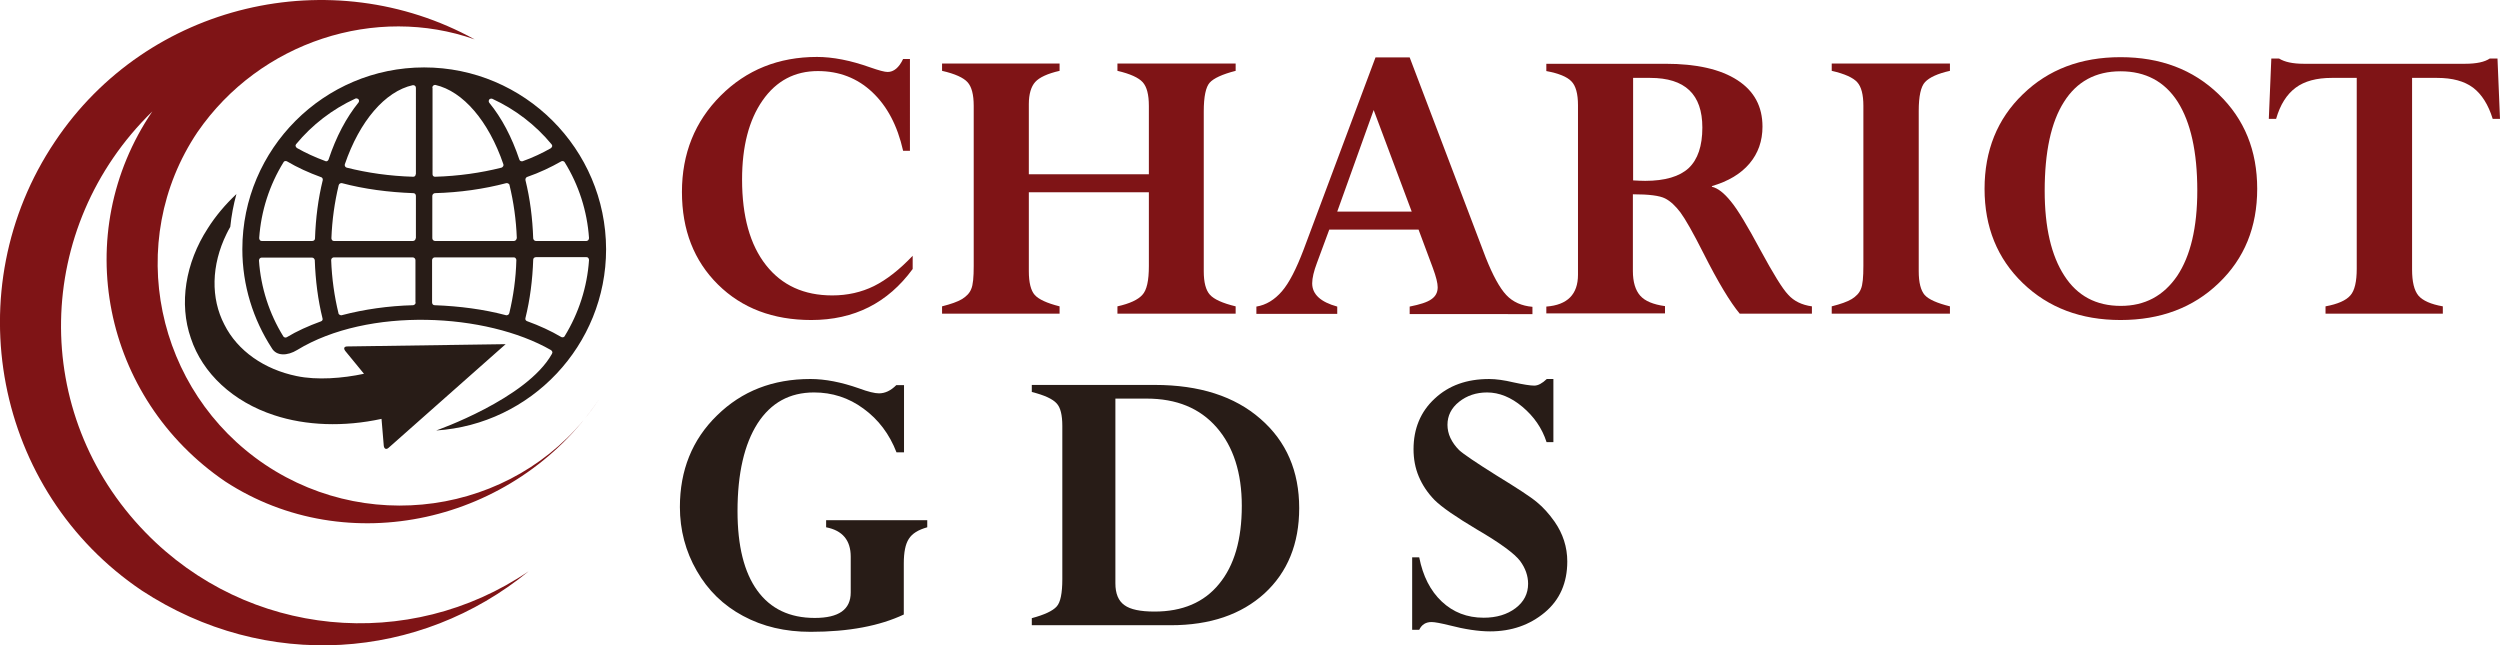
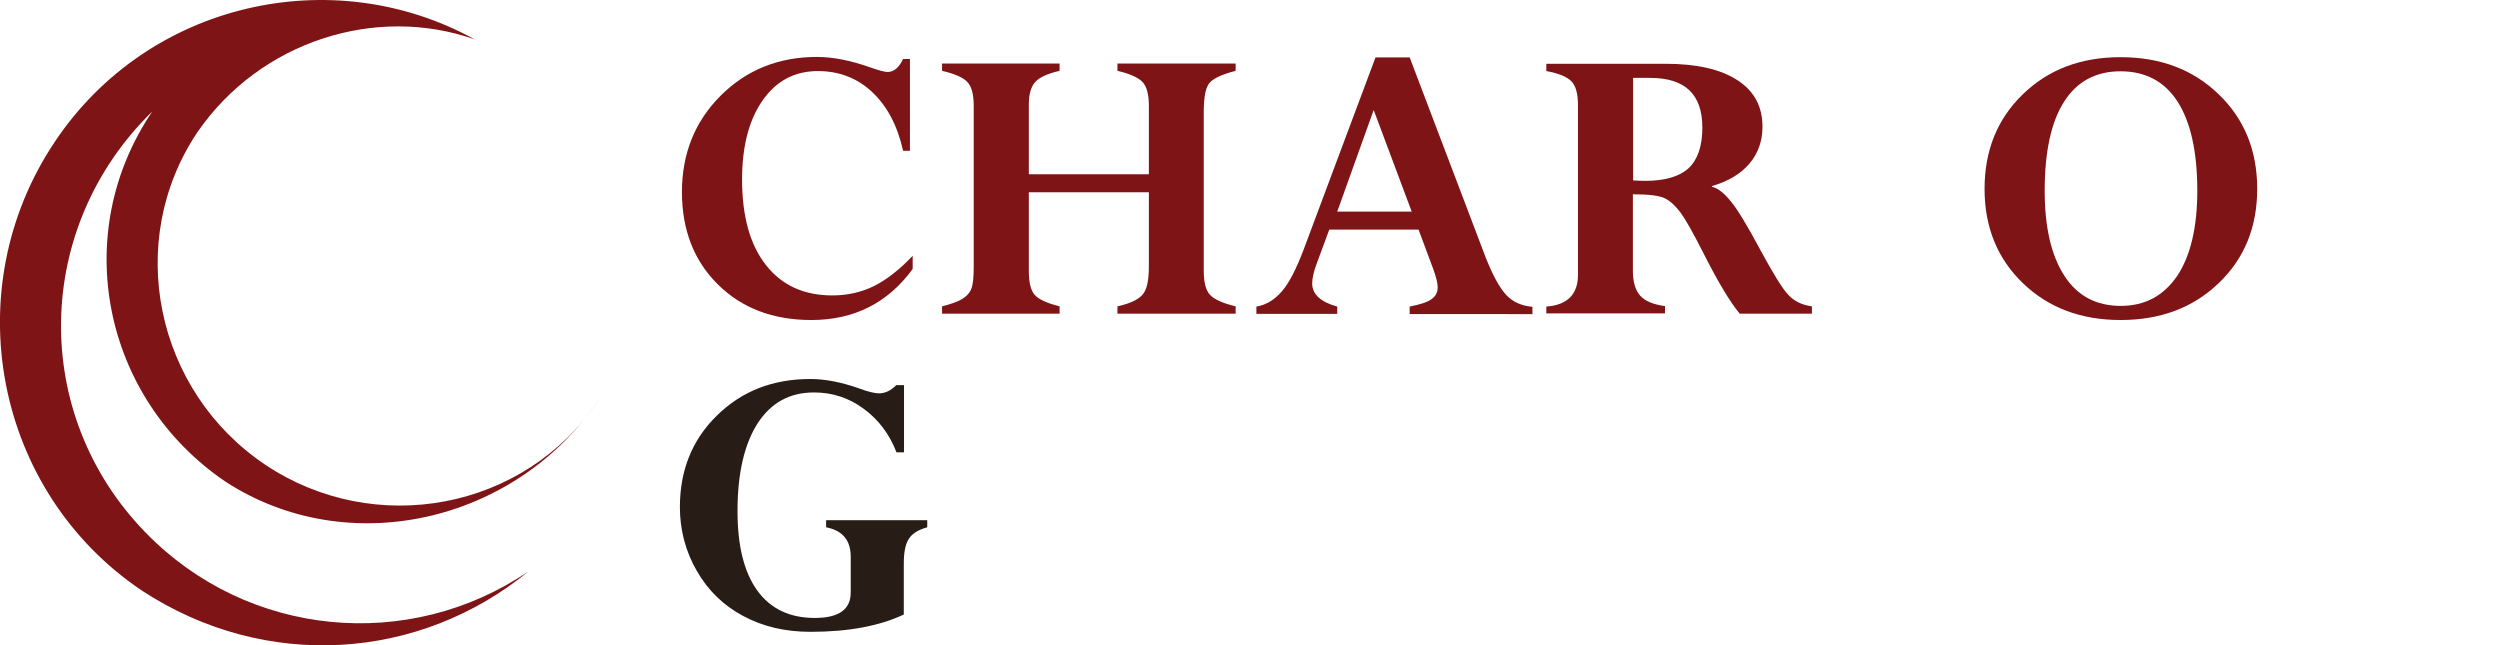
<svg xmlns="http://www.w3.org/2000/svg" version="1.1" id="Layer_1" x="0px" y="0px" viewBox="0 0 1097.6 283.3" style="enable-background:new 0 0 1097.6 283.3;" xml:space="preserve">
  <style type="text/css">
	.st0{fill:#7F1416;}
	.st1{fill:#281C17;}
	.st2{fill-rule:evenodd;clip-rule:evenodd;fill:#7F1416;}
</style>
  <g>
    <path class="st0" d="M399.5,66.2h-3c-2.5-11.1-7-19.6-13.6-25.8c-6.5-6.1-14.5-9.2-23.8-9.2c-10.2,0-18.3,4.3-24.3,12.9   c-6,8.6-9,20.2-9,34.7c0,16.2,3.5,28.7,10.5,37.6c7,8.9,16.7,13.3,29.1,13.3c6.7,0,12.8-1.4,18.3-4.1c5.6-2.8,11.2-7.2,17-13.3v5.8   c-10.9,14.9-25.7,22.4-44.5,22.4c-16.8,0-30.5-5.2-41-15.6c-10.5-10.4-15.8-23.9-15.8-40.6c0-16.9,5.7-31,17-42.3   c11.3-11.3,25.4-17,42.3-17c6.9,0,14.7,1.5,23.4,4.6c3.7,1.3,6.3,2,7.6,2c2.7,0,5-1.9,6.8-5.7h3V66.2z" />
    <path class="st0" d="M504.4,116.8V84.4h-52.7v34.7c0,5,0.9,8.5,2.6,10.4c1.7,1.9,5.3,3.6,10.9,5v3.2h-51.6v-3.2   c3.9-1,6.8-2,8.8-3.2c1.9-1.2,3.3-2.6,4-4.4c0.8-1.8,1.1-5.2,1.1-10.1V46.5c0-5-0.9-8.4-2.7-10.4c-1.8-2-5.5-3.7-11.2-5v-3.2h51.6   v3.2c-5.3,1.2-8.9,2.9-10.7,4.9c-1.8,2-2.8,5.3-2.8,9.7v30.8h52.7v-30c0-5-0.9-8.4-2.7-10.4c-1.8-2-5.5-3.7-11.1-5v-3.2h51.9v3.2   c-5.9,1.5-9.7,3.3-11.4,5.2c-1.7,1.9-2.6,6.1-2.6,12.6v70.2c0,4.9,0.9,8.3,2.7,10.3c1.8,2,5.5,3.7,11.3,5.1v3.2h-51.9v-3.2   c5.4-1.2,9-2.9,10.9-5C503.5,127.4,504.4,123.2,504.4,116.8z" />
    <path class="st0" d="M618.9,137.8v-3.2c4.5-0.9,7.7-1.9,9.5-3.2c1.9-1.3,2.8-3,2.8-5.3c0-1.8-0.7-4.6-2.1-8.4l-6.3-16.9h-39.2   l-5.4,14.6c-1.4,3.7-2.1,6.7-2.1,9c0,4.8,3.7,8.2,11,10.2v3.2h-35.5v-3.2c4.3-0.7,8-3,11.2-6.7c3.2-3.7,6.3-9.8,9.5-18.2l31.6-84.5   h15l33.4,87.9c3.1,7.8,6.1,13.3,9,16.4c2.9,3.1,6.8,4.8,11.5,5.2v3.2H618.9z M587.1,92.9h32.7l-16.7-44.6L587.1,92.9z" />
    <path class="st0" d="M678.9,137.8v-3.2c9.3-0.7,13.9-5.4,13.9-14V46.2c0-5.1-1-8.6-2.9-10.5c-1.9-2-5.6-3.5-11-4.5v-3.2h52.3   c13.7,0,24.2,2.4,31.6,7.2c7.4,4.8,11,11.6,11,20.4c0,6.3-1.9,11.7-5.7,16.2c-3.8,4.5-9.3,7.8-16.5,9.9V82c2.6,0.6,5.3,2.7,8.3,6.4   c3,3.6,7.3,10.8,13,21.4c5.6,10.3,9.6,16.9,12.2,19.6c2.5,2.8,6,4.5,10.4,5.1v3.2h-31.7c-4.1-4.9-9.5-13.8-16-26.7   c-4.5-8.9-7.8-14.7-10-17.7c-2.2-2.9-4.4-5-6.8-6.2c-2.4-1.2-7-1.8-14.1-1.8v33.7c0,4.8,1.1,8.4,3.2,10.8c2.1,2.4,5.8,3.9,10.9,4.6   v3.2H678.9z M724.5,34.2H717v45c1.9,0.1,3.7,0.2,5.3,0.2c8.7,0,15.1-1.9,19.1-5.6c4-3.8,6-9.7,6-17.8   C747.4,41.4,739.8,34.2,724.5,34.2z" />
-     <path class="st0" d="M856.1,27.9v3.2c-5.4,1.2-9,2.9-10.9,4.9c-1.9,2-2.8,6.3-2.8,12.7v70.4c0,5,0.9,8.4,2.6,10.4   c1.8,2,5.5,3.6,11.1,5v3.2h-51.9v-3.2c3.9-1,6.8-2,8.8-3.2c1.9-1.2,3.3-2.6,4-4.4c0.8-1.8,1.1-5.2,1.1-10.2V46.5   c0-5-0.9-8.4-2.7-10.4c-1.8-2-5.5-3.7-11.2-5v-3.2H856.1z" />
    <path class="st0" d="M991,82.9c0,16.8-5.6,30.6-16.9,41.4c-11.2,10.8-25.6,16.2-43.1,16.2c-17.4,0-31.7-5.4-42.9-16.2   c-11.2-10.8-16.8-24.6-16.8-41.4c0-16.8,5.6-30.7,16.8-41.5c11.2-10.9,25.5-16.3,42.9-16.3c17.5,0,31.8,5.4,43.1,16.3   C985.4,52.3,991,66.1,991,82.9z M964.7,83.7c0-17.1-2.9-30-8.6-39c-5.7-8.9-14.1-13.4-25.1-13.4c-10.9,0-19.2,4.5-24.8,13.4   c-5.7,8.9-8.5,22-8.5,39.1c0,16,2.9,28.4,8.6,37.2c5.7,8.9,14,13.3,24.8,13.3c10.6,0,18.8-4.4,24.8-13.2   C961.7,112.4,964.7,99.9,964.7,83.7z" />
-     <path class="st0" d="M1072.5,134.5v3.2h-51.5v-3.2c5.4-1,9-2.6,10.9-4.8c1.9-2.1,2.8-6.1,2.8-11.7V34.2h-11   c-6.6,0-11.9,1.4-15.8,4.3c-3.9,2.9-6.8,7.4-8.6,13.7h-3.2l1.1-26.5h3.4c2.4,1.5,6,2.3,10.8,2.3h70.9c5,0,8.6-0.8,10.8-2.3h3.4   l1.1,26.5h-3.2c-1.9-6.2-4.8-10.8-8.6-13.7c-3.9-2.9-9.1-4.3-15.8-4.3h-11v84.1c0,5.4,0.9,9.2,2.8,11.5   C1063.7,132,1067.3,133.6,1072.5,134.5z" />
  </g>
  <g>
    <path class="st1" d="M396.9,169v29.6h-3.3c-3.1-8-7.9-14.4-14.5-19.2c-6.5-4.8-13.8-7.1-21.7-7.1c-10.7,0-18.9,4.5-24.8,13.6   c-5.8,9.1-8.8,21.9-8.8,38.5c0,15.3,2.9,26.9,8.7,34.9c5.8,8,14.2,12,25.2,12c10.6,0,15.8-3.7,15.8-11.2v-15.7   c0-7.2-3.6-11.5-10.8-12.9v-3.1h44.4v3.1c-3.9,1.1-6.6,2.7-8.1,5.1c-1.5,2.3-2.2,5.9-2.2,10.8v22.4c-10.6,5-24.2,7.6-40.9,7.6   c-11.2,0-21-2.3-29.7-7c-8.6-4.6-15.4-11.2-20.3-19.8c-4.9-8.5-7.4-17.9-7.4-28c0-16.1,5.4-29.6,16.3-40.2c10.9-10.7,24.5-16,41-16   c6.5,0,13.6,1.4,21.3,4.1c4,1.5,7,2.2,8.8,2.2c2.7,0,5.2-1.2,7.6-3.6H396.9z" />
-     <path class="st1" d="M453,274.5v-3.1c5.6-1.5,9.2-3.2,10.9-5.1c1.7-1.8,2.5-5.9,2.5-12v-67.3c0-4.8-0.8-8.1-2.5-9.9   c-1.7-1.9-5.3-3.6-10.9-5V169h54c19.6,0,35.1,5,46.4,14.9c11.4,9.9,17,23,17,39.2c0,15.6-5.1,28.1-15.2,37.4   c-10.2,9.3-23.9,14-41.2,14H453z M503.4,175h-13.7v81.1c0,4.5,1.3,7.7,4,9.6c2.6,1.9,7,2.8,13.2,2.8c12.2,0,21.7-4,28.3-12.1   c6.7-8.1,10-19.5,10-34.3c0-14.5-3.7-26-11-34.4C526.8,179.2,516.6,175,503.4,175z" />
-     <path class="st1" d="M682,166.3v27.8H679c-2-6.2-5.6-11.3-10.6-15.5c-5-4.2-10.2-6.3-15.5-6.3c-4.8,0-8.9,1.4-12.3,4.1   s-5.1,6.1-5.1,10.1c0,1.9,0.4,3.9,1.3,5.8c0.9,1.9,2.2,3.7,3.8,5.3c1.7,1.6,7.1,5.3,16.2,11c9.3,5.7,15.3,9.6,18,11.9   c2.7,2.2,5.3,5.1,7.7,8.5c3.7,5.3,5.6,11.2,5.6,17.5c0,9.4-3.3,16.9-9.9,22.4c-6.6,5.5-14.6,8.3-24,8.3c-5,0-11.1-0.9-18-2.7   c-3.7-0.9-6.3-1.4-7.7-1.4c-2.5,0-4.3,1.1-5.4,3.4h-3.1v-31.8h3.1c1.6,8.2,4.9,14.7,9.9,19.4c5,4.7,11.1,7.1,18.4,7.1   c5.6,0,10.3-1.4,14-4.2c3.7-2.8,5.5-6.4,5.5-10.7c0-3.5-1.2-6.9-3.5-10c-2.3-3.1-8.6-7.8-18.9-13.8c-9.4-5.6-15.6-9.9-18.7-13   c-3-3.1-5.3-6.5-6.9-10.3c-1.6-3.8-2.3-7.8-2.3-12c0-9,3.1-16.5,9.3-22.2c6.2-5.8,14.1-8.6,23.9-8.6c3,0,6.6,0.5,10.8,1.5   c4.2,0.9,7.2,1.4,9,1.4c1.7,0,3.5-1,5.5-2.9H682z" />
  </g>
  <path class="st2" d="M262.6,175.9C261.8,176.9,263.3,175,262.6,175.9c-36.6,53.8-110.2,70.4-163.7,35.5  C45.1,174.8,30.4,102.6,66.9,48.9c-52.1,50.8-53.8,132.7-3,184.9c44.9,46.2,115.7,52.7,168.2,17c-47.8,39.2-115.4,44.1-169.8,8.5  C-2.5,215.7-19.4,127,24.1,62.2c40.7-61,121.6-79.5,184.3-44.9C165.1,2,114.2,18.1,86.7,58C54.4,106.1,68.3,171.7,116.4,204  C164.5,236.2,230.3,224.1,262.6,175.9" />
-   <path class="st1" d="M186.2,29.6c-44,0-79.8,35.8-79.8,79.8c0,16,4.8,30.9,12.9,43.4c2.1,3.7,7,3.4,11.1,0.9  c31.3-19.1,83.1-16.3,111.5,0c0.3,0.2,0.5,0.5,0.6,0.8c0.1,0.3-0.1,0.6-0.2,0.9c-11,19.7-50.8,33.6-50.8,33.6  c41.6-2.7,74.6-37.4,74.6-79.6C266,65.4,230.2,29.6,186.2,29.6z M140.9,141.1c-5.5,2-10.6,4.3-14.9,6.9c-0.2,0.1-0.4,0.2-0.6,0.2  c-0.4,0-0.8-0.2-1-0.5c-6.2-10-9.9-21.5-10.7-33.3c0-0.3,0.1-0.6,0.3-0.9c0.2-0.2,0.5-0.4,0.8-0.4h22.2c0.6,0,1.1,0.5,1.2,1.1  c0.3,8.9,1.4,17.5,3.4,25.6C141.8,140.3,141.5,140.9,140.9,141.1z M141.7,79.1c-2,8.1-3.1,16.7-3.4,25.6c0,0.6-0.5,1.1-1.2,1.1  h-22.2c-0.3,0-0.6-0.1-0.8-0.4c-0.2-0.2-0.3-0.5-0.3-0.9c0.8-11.8,4.5-23.3,10.7-33.3c0.2-0.4,0.6-0.5,1-0.5c0.2,0,0.4,0.1,0.6,0.2  c4.4,2.6,9.4,4.9,14.9,6.9C141.5,77.9,141.8,78.5,141.7,79.1z M143.7,70.7c-0.2,0.1-0.3,0.1-0.5,0.1c-0.1,0-0.3,0-0.4-0.1  c-4.6-1.7-8.7-3.6-12.4-5.7c-0.3-0.2-0.5-0.5-0.6-0.8c-0.1-0.3,0-0.7,0.2-0.9c7-8.5,16-15.4,26-20c0.2-0.1,0.3-0.1,0.5-0.1  c0.3,0,0.7,0.2,0.9,0.4c0.3,0.4,0.3,1,0,1.4c-5.4,6.7-9.8,15-13.1,24.9C144.2,70.3,143.9,70.6,143.7,70.7z M182.5,132.8  c0,0.6-0.5,1.1-1.1,1.2c-11,0.3-21.5,1.8-31.4,4.4c-0.1,0-0.2,0-0.3,0c-0.2,0-0.4-0.1-0.6-0.2c-0.3-0.2-0.5-0.4-0.5-0.7  c-1.8-7.4-2.9-15.2-3.2-23.3c0-0.3,0.1-0.6,0.3-0.8c0.2-0.2,0.5-0.4,0.8-0.4h34.7c0.6,0,1.2,0.5,1.2,1.2V132.8z M182.5,104.6  c0,0.6-0.5,1.2-1.2,1.2h-34.7c-0.3,0-0.6-0.1-0.8-0.4c-0.2-0.2-0.3-0.5-0.3-0.8c0.3-8,1.4-15.8,3.2-23.3c0.1-0.3,0.3-0.6,0.5-0.7  c0.2-0.1,0.4-0.2,0.6-0.2c0.1,0,0.2,0,0.3,0c9.8,2.6,20.4,4,31.4,4.4c0.6,0,1.1,0.5,1.1,1.2V104.6z M182.5,76.5  c0,0.3-0.1,0.6-0.3,0.8c-0.2,0.2-0.5,0.3-0.8,0.3c0,0,0,0,0,0c-10.3-0.3-20.1-1.7-29.2-4c-0.3-0.1-0.6-0.3-0.7-0.6  c-0.2-0.3-0.2-0.6-0.1-0.9c6.5-19,17.7-32,29.8-34.7c0.1,0,0.2,0,0.3,0c0.3,0,0.5,0.1,0.7,0.3c0.3,0.2,0.4,0.6,0.4,0.9V76.5z   M246.3,70.9c0.2-0.1,0.4-0.2,0.6-0.2c0.4,0,0.8,0.2,1,0.5c6.2,10,9.9,21.5,10.7,33.3c0,0.3-0.1,0.6-0.3,0.9  c-0.2,0.2-0.5,0.4-0.8,0.4h-22.2c-0.6,0-1.1-0.5-1.2-1.1c-0.3-8.9-1.4-17.5-3.4-25.6c-0.1-0.6,0.2-1.2,0.7-1.4  C236.9,75.8,241.9,73.4,246.3,70.9z M189.8,38.5c0-0.4,0.2-0.7,0.4-0.9c0.2-0.2,0.5-0.3,0.7-0.3c0.1,0,0.2,0,0.3,0  c12.1,2.8,23.3,15.8,29.8,34.8c0.1,0.3,0.1,0.6-0.1,0.9c-0.2,0.3-0.4,0.5-0.7,0.6c-9.1,2.3-18.9,3.7-29.2,4c0,0,0,0,0,0  c-0.3,0-0.6-0.1-0.8-0.3c-0.2-0.2-0.3-0.5-0.3-0.8V38.5z M223.6,137.5c-0.1,0.3-0.3,0.6-0.5,0.7c-0.2,0.1-0.4,0.2-0.6,0.2  c-0.1,0-0.2,0-0.3,0c-9.8-2.6-20.4-4-31.4-4.4c-0.6,0-1.1-0.5-1.1-1.2v-18.6c0-0.6,0.5-1.2,1.2-1.2h34.7c0.3,0,0.6,0.1,0.8,0.4  c0.2,0.2,0.3,0.5,0.3,0.8C226.5,122.2,225.4,130,223.6,137.5z M226.5,105.4c-0.2,0.2-0.5,0.4-0.8,0.4h-34.7c-0.6,0-1.2-0.5-1.2-1.2  V86c0-0.6,0.5-1.1,1.1-1.2c11-0.3,21.5-1.8,31.4-4.4c0.1,0,0.2,0,0.3,0c0.2,0,0.4,0.1,0.6,0.2c0.3,0.2,0.5,0.4,0.5,0.7  c1.8,7.4,2.9,15.2,3.2,23.2C226.8,104.9,226.7,105.2,226.5,105.4z M229.1,70.8c-0.2,0-0.3,0-0.5-0.1c-0.3-0.1-0.5-0.4-0.6-0.7  c-3.3-9.8-7.7-18.2-13.2-24.9c-0.3-0.4-0.3-1,0-1.4c0.2-0.3,0.6-0.4,0.9-0.4c0.2,0,0.3,0,0.5,0.1c10,4.6,19,11.5,26,20  c0.2,0.3,0.3,0.6,0.2,0.9c-0.1,0.3-0.3,0.6-0.6,0.8c-3.7,2.1-7.9,4.1-12.4,5.7C229.4,70.8,229.3,70.8,229.1,70.8z M247.9,147.6  c-0.2,0.4-0.6,0.5-1,0.5c-0.2,0-0.4-0.1-0.6-0.2c-4.4-2.6-9.4-4.9-14.9-6.9c-0.6-0.2-0.9-0.8-0.7-1.4c2-8.1,3.1-16.7,3.4-25.6  c0-0.6,0.5-1.1,1.2-1.1h22.2c0.3,0,0.6,0.1,0.8,0.4c0.2,0.2,0.3,0.5,0.3,0.9C257.8,126,254.1,137.5,247.9,147.6z M152.5,152.1  l69.5-1l-51.4,45.5c-1,0.9-1.9,0.5-2.1-0.8l-1-11.9c-16.5,3.6-33.2,3-47.1-1.6c-18.1-5.9-31.5-18.4-36.6-33.8  c-5.3-15.2-2.4-33.1,7.4-48.2c3.4-5.4,7.7-10.5,12.6-15.1c-1.3,4.7-2.2,9.5-2.7,14.4c-0.6,1-1.1,2-1.6,3c-6.8,13.8-7,28.4-1,39.9  c5.8,11.6,17.6,19.7,31.7,22.6c8.9,1.9,20.3,1,29.6-1l-8.2-10C150.7,152.9,151.1,152.1,152.5,152.1z" />
</svg>